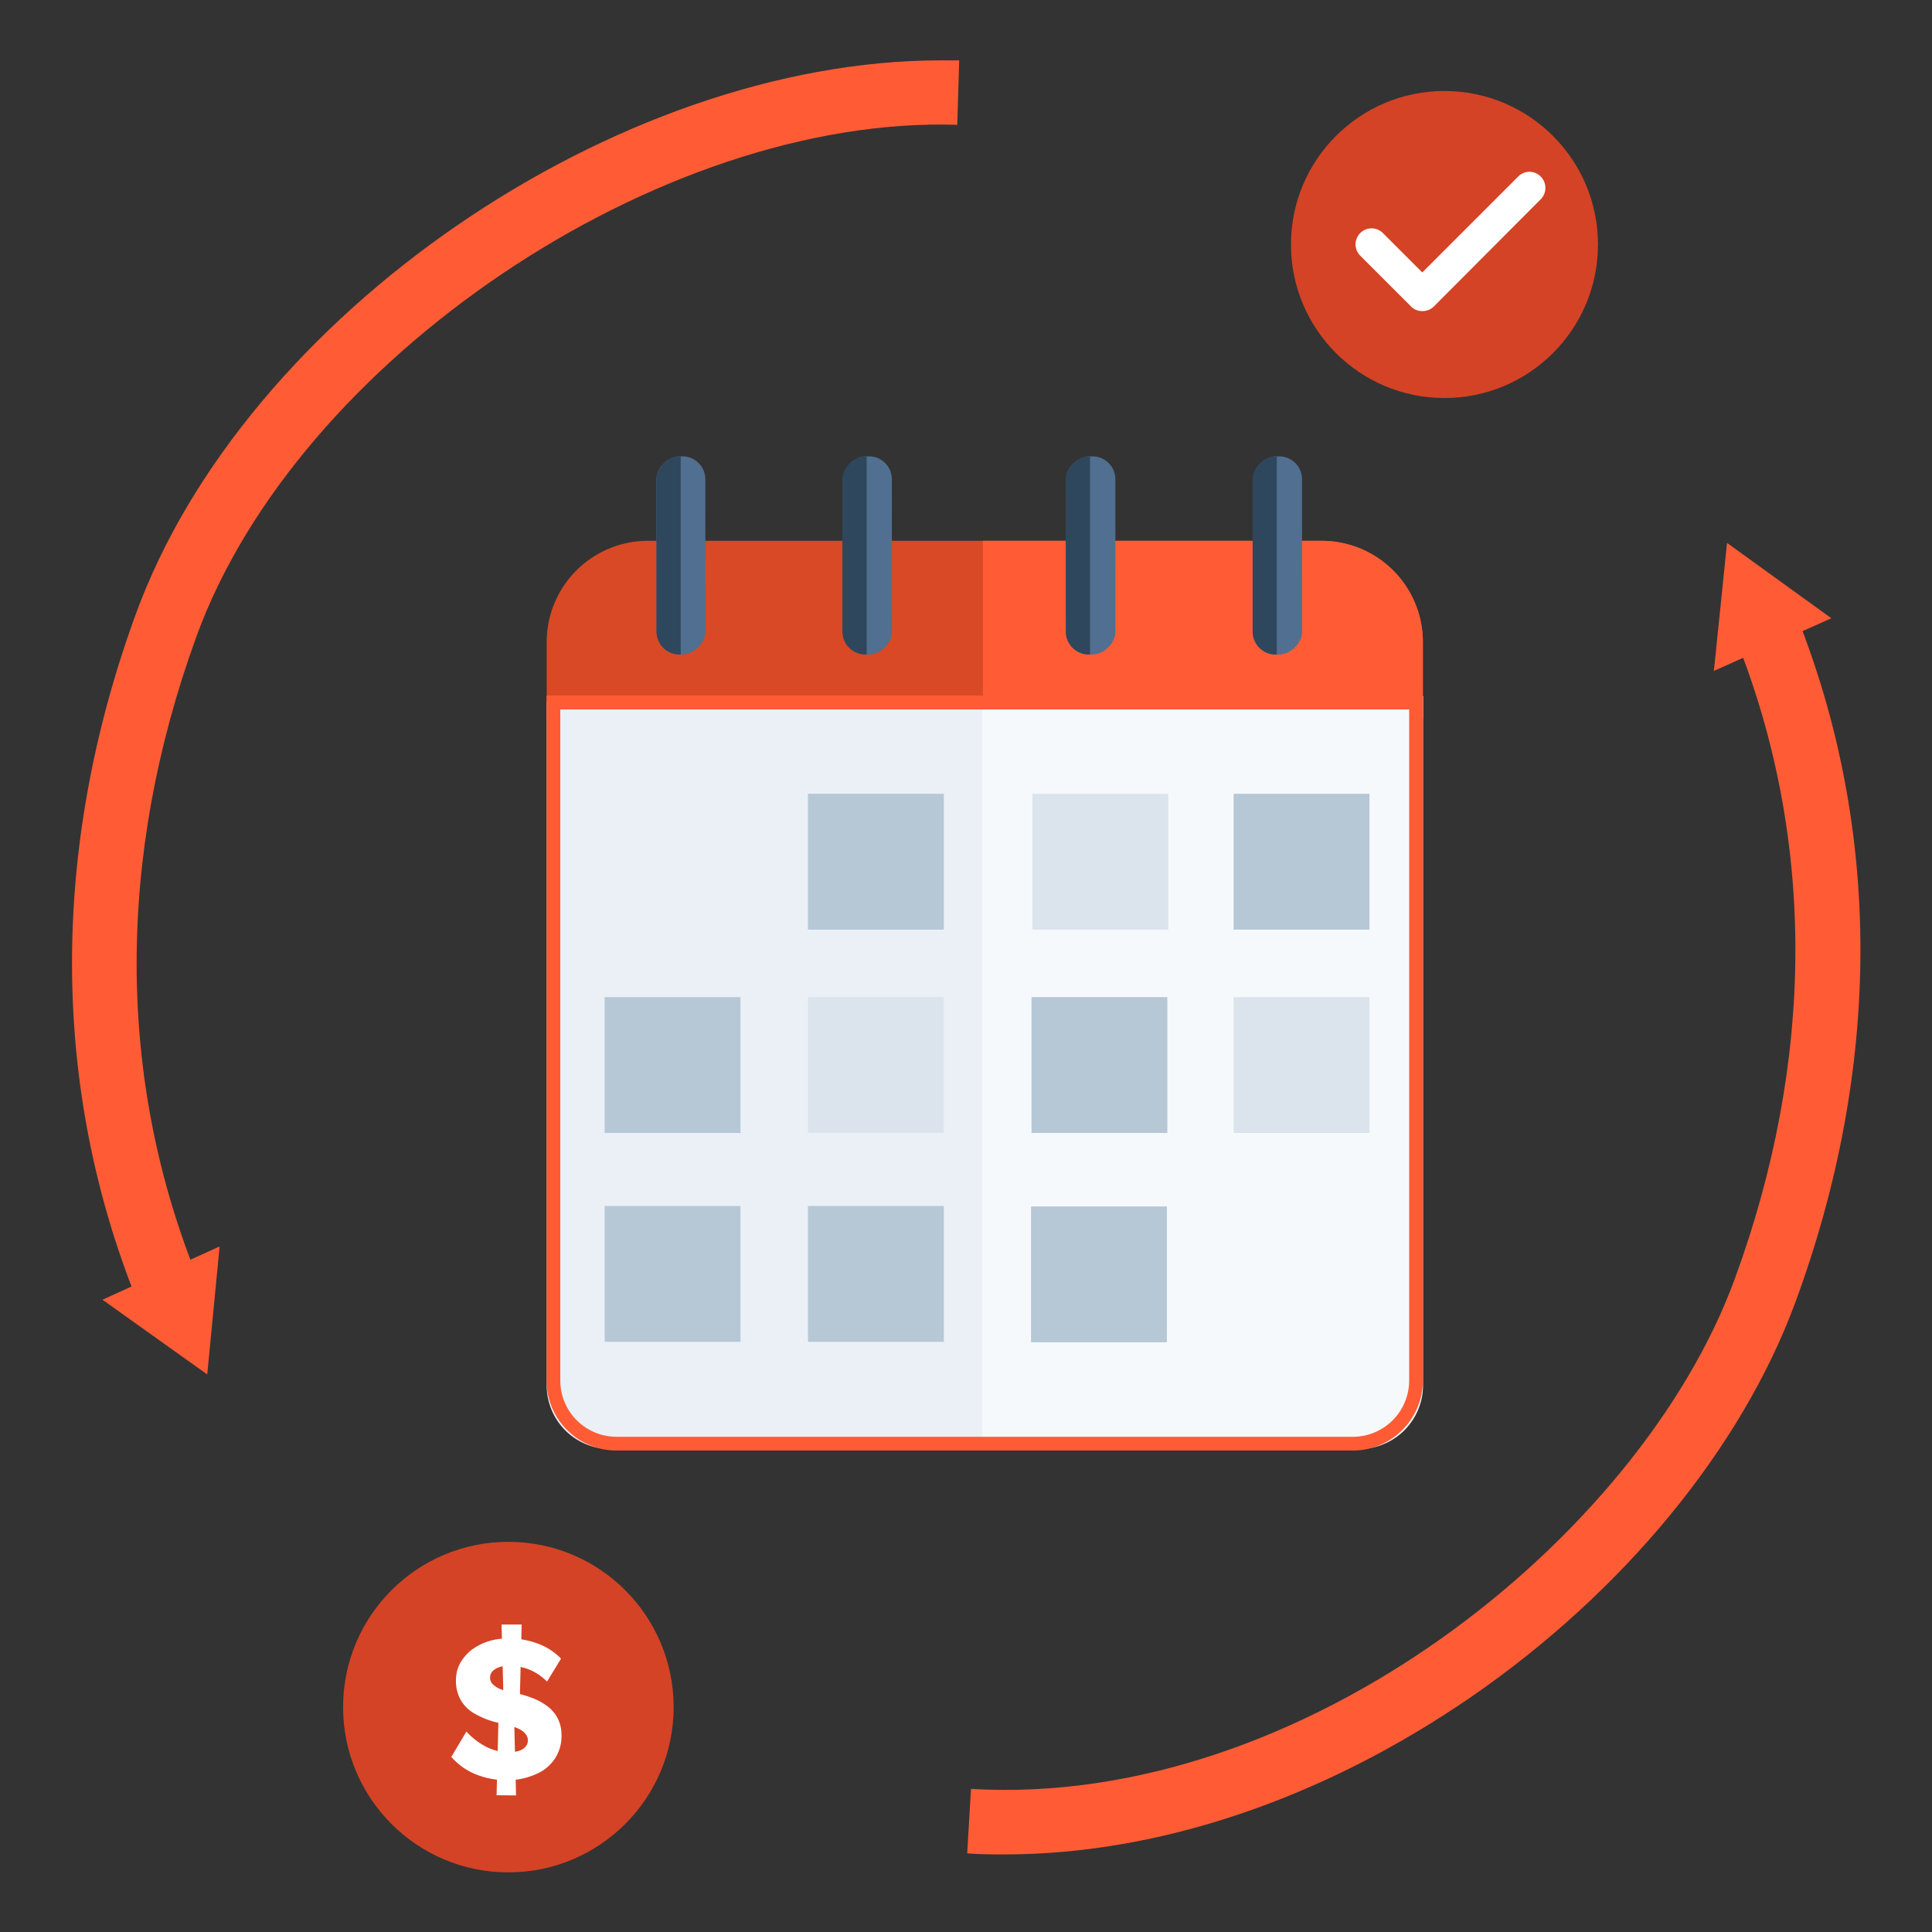
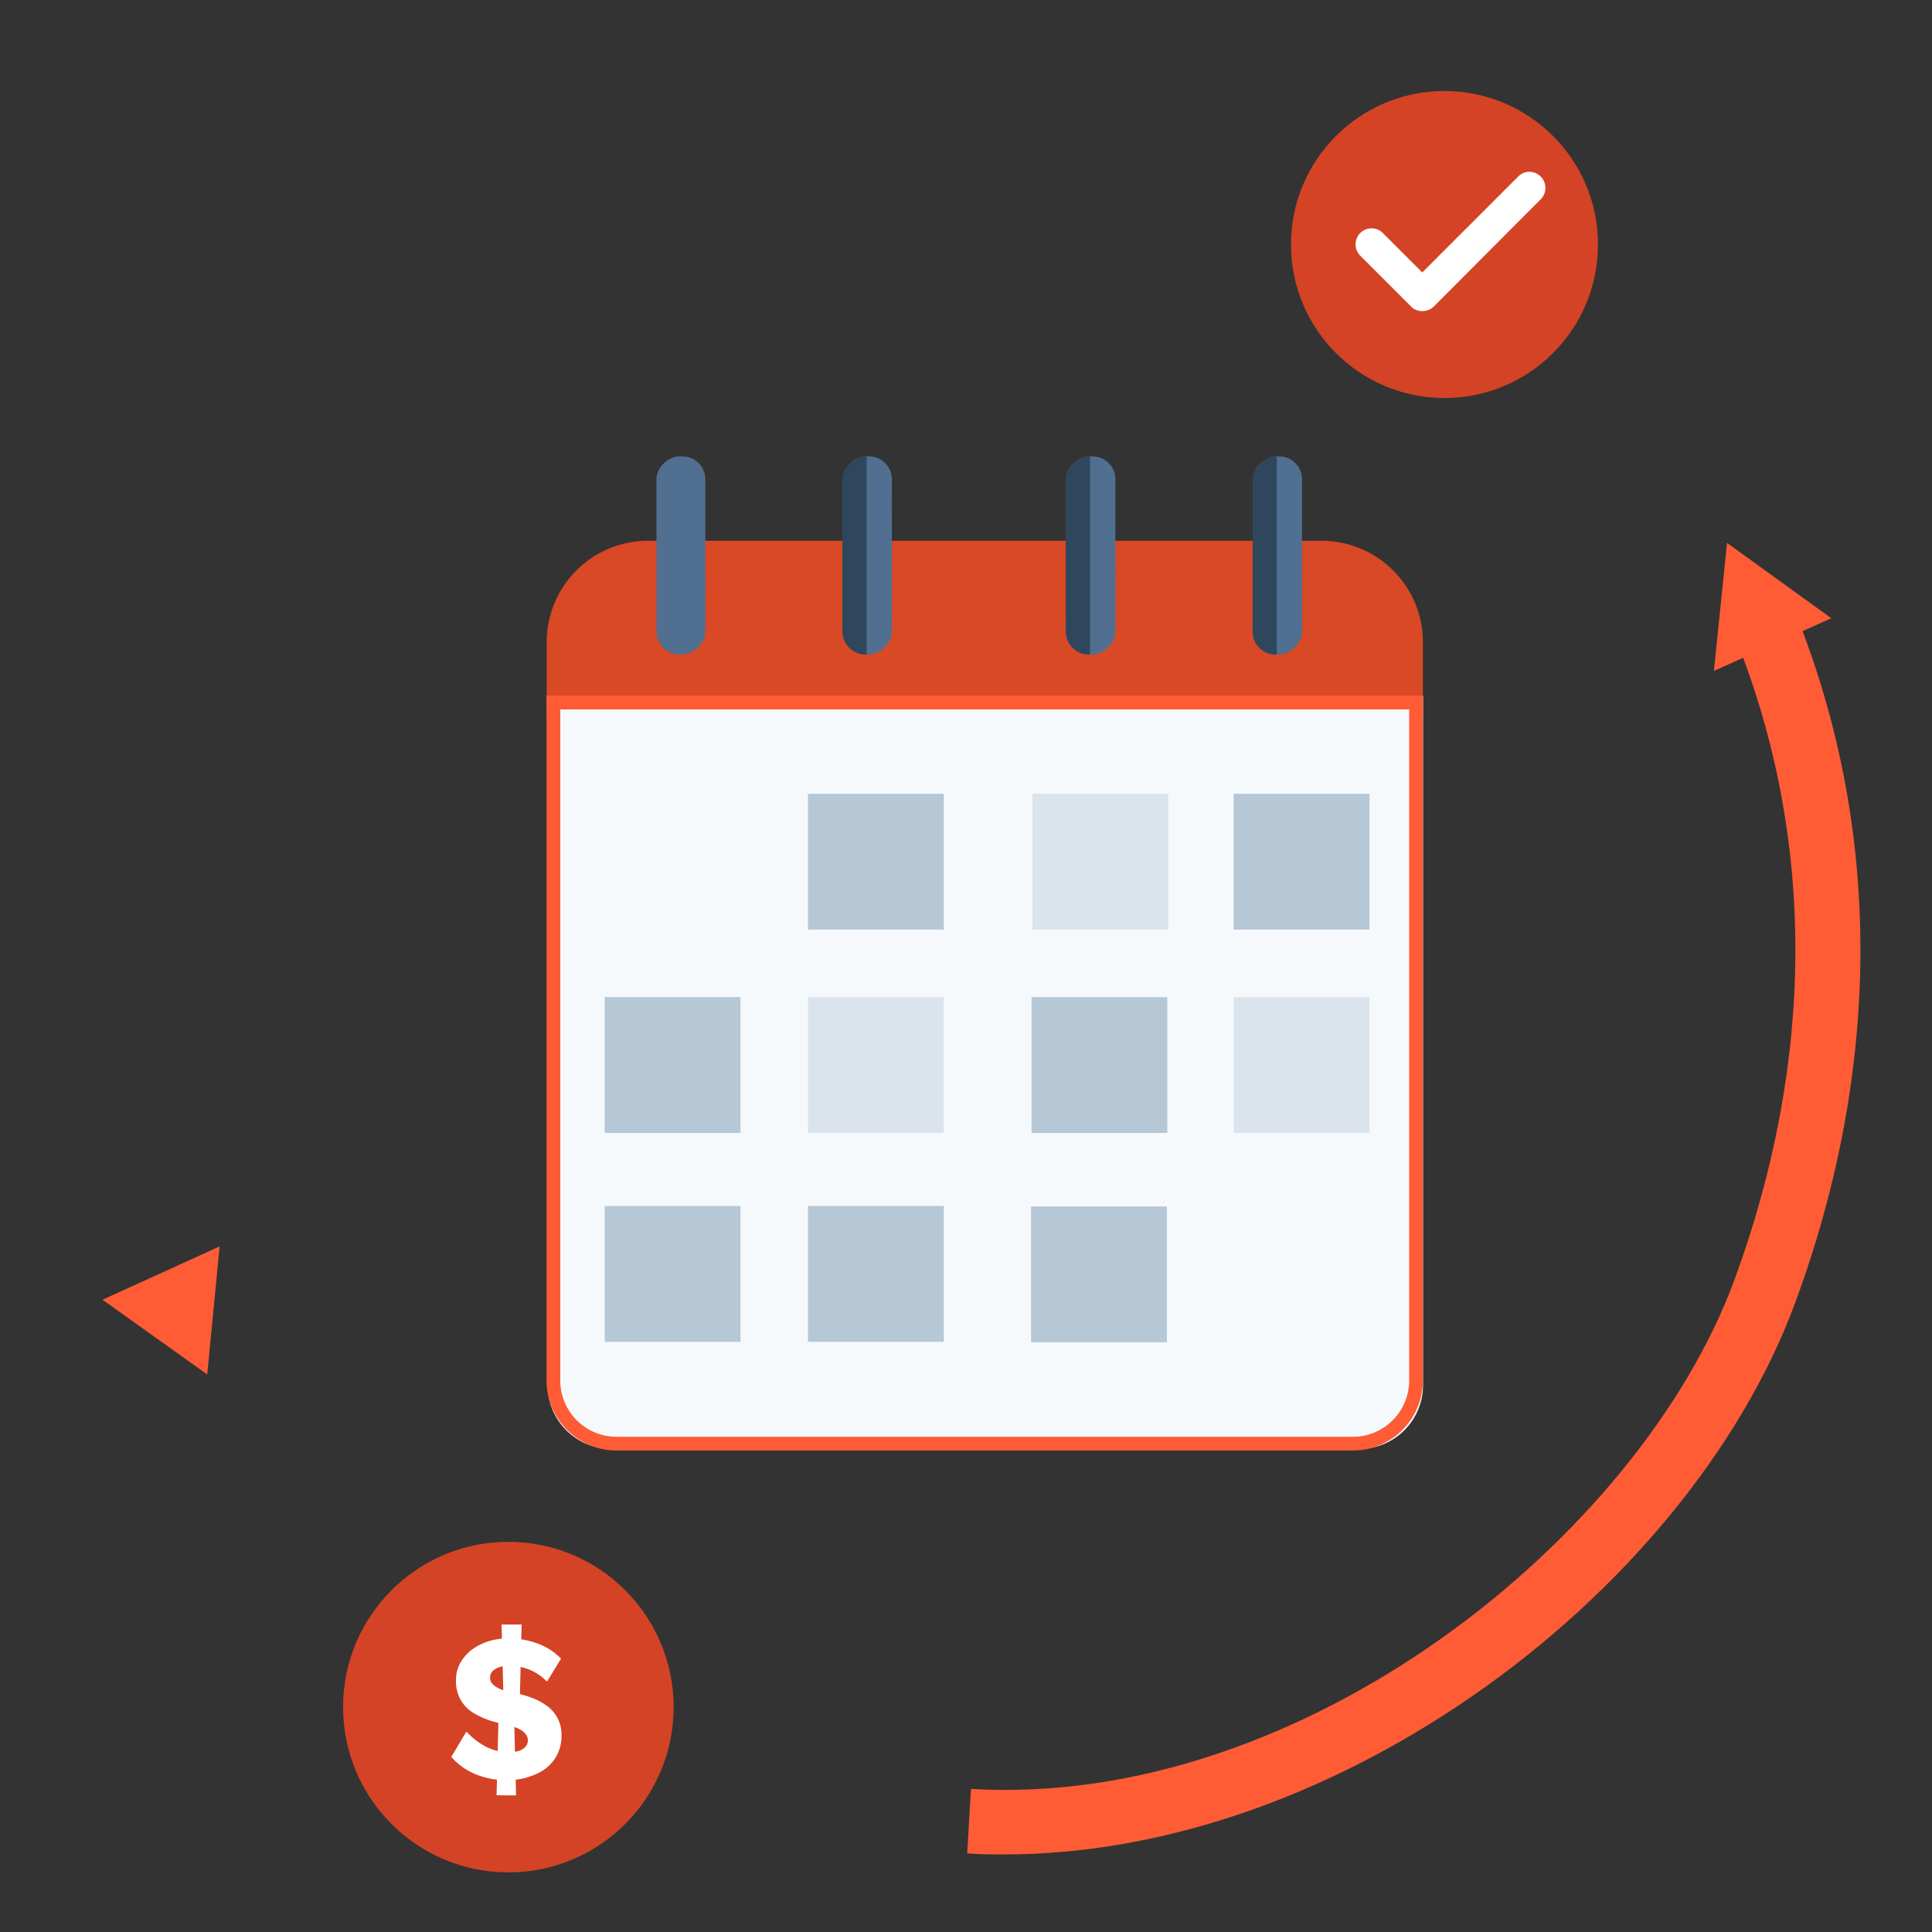
<svg xmlns="http://www.w3.org/2000/svg" id="Layer_2" data-name="Layer 2" viewBox="0 0 128 128">
  <rect x="0" y="0" width="128" height="128" fill="#333333" stroke="none" />
  <defs>
    <style>.cls-1{fill:none;}.cls-2{fill:#ff5c35;}.cls-3{fill:#d44325;}.cls-4{fill:#fff;}.cls-5{fill:#d94925;}.cls-6{clip-path:url(#clip-path);}.cls-7{fill:#f6f9fc;}.cls-8{clip-path:url(#clip-path-2);}.cls-9{fill:#eaf0f6;}.cls-10{fill:#516f90;}.cls-11{clip-path:url(#clip-path-3);}.cls-12{fill:#2e475d;}.cls-13{clip-path:url(#clip-path-4);}.cls-14{clip-path:url(#clip-path-5);}.cls-15{clip-path:url(#clip-path-6);}.cls-16{fill:#b6c7d6;}.cls-17{fill:#dbe4ed;}</style>
    <clipPath id="clip-path">
-       <rect class="cls-1" x="65.12" y="30.73" width="37.17" height="23.02" />
-     </clipPath>
+       </clipPath>
    <clipPath id="clip-path-2">
-       <rect class="cls-1" x="28.63" y="37.12" width="36.45" height="66.31" />
-     </clipPath>
+       </clipPath>
    <clipPath id="clip-path-3">
-       <rect class="cls-1" x="40.15" y="28.59" width="4.95" height="15.88" />
-     </clipPath>
+       </clipPath>
    <clipPath id="clip-path-4">
      <rect class="cls-1" x="52.47" y="28.59" width="4.95" height="15.88" />
    </clipPath>
    <clipPath id="clip-path-5">
      <rect class="cls-1" x="67.27" y="28.59" width="4.95" height="15.88" />
    </clipPath>
    <clipPath id="clip-path-6">
      <rect class="cls-1" x="79.64" y="28.59" width="4.95" height="15.88" />
    </clipPath>
  </defs>
  <path class="cls-2" d="M66.56,122.86c-.83,0-1.66,0-2.48-.07l.25-4.27c22,1.31,44.3-16.7,50.57-33.7,5.36-14.56,5.4-29.25.11-42.48l4-1.59c5.69,14.23,5.66,30-.07,45.55-3.56,9.65-11.39,19.18-21.48,26.13C87.6,119.21,76.73,122.86,66.56,122.86Z" />
  <polygon class="cls-2" points="113.55 44.45 114.42 35.97 121.33 40.96 113.55 44.45" />
  <circle class="cls-3" cx="33.68" cy="113.1" r="10.95" />
  <circle class="cls-3" cx="95.7" cy="16.2" r="10.17" />
  <g id="Shape">
    <path class="cls-4" d="M94.23,20.61a1,1,0,0,1-.75-.31l-3.36-3.36a1.06,1.06,0,0,1,1.5-1.5l2.61,2.61,6.35-6.35a1.07,1.07,0,0,1,.75-.32h0a1.07,1.07,0,0,1,.75,1.82L95,20.3a1.06,1.06,0,0,1-.75.31Z" />
  </g>
  <path class="cls-4" d="M33.68,117.94a5.39,5.39,0,0,1-2.19-.4,4.31,4.31,0,0,1-1.59-1.14l1-1.68a4.73,4.73,0,0,0,1.41,1.06,3.35,3.35,0,0,0,1.43.31,2.15,2.15,0,0,0,.64-.09.94.94,0,0,0,.43-.27.59.59,0,0,0,.16-.43.62.62,0,0,0-.1-.35,1,1,0,0,0-.26-.27,1.88,1.88,0,0,0-.4-.21,4,4,0,0,0-.49-.17,5,5,0,0,0-.53-.12,5.79,5.79,0,0,1-1.66-.6,2.47,2.47,0,0,1-1-.94,2.53,2.53,0,0,1-.32-1.32,2.35,2.35,0,0,1,.27-1.12,3,3,0,0,1,.75-.88,3.82,3.82,0,0,1,1.1-.57,4.25,4.25,0,0,1,1.29-.2,5.44,5.44,0,0,1,2,.34,4.11,4.11,0,0,1,1.55,1l-.93,1.52a3.47,3.47,0,0,0-1.16-.79,3.66,3.66,0,0,0-1.36-.26,2.08,2.08,0,0,0-.66.1,1.18,1.18,0,0,0-.44.27.64.64,0,0,0-.15.42.57.57,0,0,0,.13.38,1.3,1.3,0,0,0,.35.28,2.09,2.09,0,0,0,.5.2,5.27,5.27,0,0,0,.6.14,7.17,7.17,0,0,1,1.28.37,4.16,4.16,0,0,1,1,.57,2.34,2.34,0,0,1,.64.8,2.36,2.36,0,0,1,.23,1.06,2.7,2.7,0,0,1-.46,1.6,2.81,2.81,0,0,1-1.25,1A4.56,4.56,0,0,1,33.68,117.94Zm-.78,1,.15-6,1,.43.14,5.58Zm1.52-5.57L33.37,113l-.14-5.37h1.33Z" />
-   <path class="cls-2" d="M9.14,86.31c-5.76-14.2-5.83-30-.17-45.55C16.17,20.88,40.86,4,62.32,4l1.23,0-.13,4.27C43.73,7.63,19.65,23.83,13,42.21,7.7,56.8,7.74,71.49,13.1,84.7Z" />
  <polygon class="cls-2" points="14.55 82.58 13.73 91.06 6.79 86.11 14.55 82.58" />
  <path class="cls-5" d="M36.22,47.6V42.54a6.71,6.71,0,0,1,6.71-6.71H87.56a6.71,6.71,0,0,1,6.71,6.71V47.6" />
  <g class="cls-6">
    <path class="cls-2" d="M36.22,47.6V42.54a6.71,6.71,0,0,1,6.71-6.71H87.56a6.71,6.71,0,0,1,6.71,6.71V47.6" />
  </g>
  <path class="cls-7" d="M36.28,46.12h58a0,0,0,0,1,0,0V91.74A4.23,4.23,0,0,1,90.06,96H40.51a4.23,4.23,0,0,1-4.23-4.23V46.12A0,0,0,0,1,36.28,46.12Z" />
  <g class="cls-8">
    <path class="cls-9" d="M36.23,46.5H93.86a0,0,0,0,1,0,0V91.81A4.21,4.21,0,0,1,89.65,96H40.43a4.21,4.21,0,0,1-4.21-4.21V46.5A0,0,0,0,1,36.23,46.5Z" />
  </g>
  <rect class="cls-10" x="65.72" y="35.18" width="13.13" height="3.24" rx="1.52" transform="translate(35.49 109.09) rotate(-90.01)" />
  <rect class="cls-10" x="78.09" y="35.18" width="13.13" height="3.24" rx="1.52" transform="translate(47.86 121.46) rotate(-90.01)" />
  <rect class="cls-10" x="38.55" y="35.18" width="13.13" height="3.24" rx="1.52" transform="translate(8.32 81.92) rotate(-90.01)" />
  <rect class="cls-10" x="50.92" y="35.18" width="13.13" height="3.24" rx="1.52" transform="translate(20.68 94.29) rotate(-90.01)" />
  <g class="cls-11">
    <rect class="cls-12" x="38.55" y="35.18" width="13.13" height="3.24" rx="1.52" transform="translate(8.32 81.92) rotate(-90.01)" />
  </g>
  <g class="cls-13">
    <rect class="cls-12" x="50.87" y="35.18" width="13.13" height="3.24" rx="1.52" transform="translate(20.64 94.24) rotate(-90.01)" />
  </g>
  <g class="cls-14">
    <rect class="cls-12" x="65.67" y="35.18" width="13.13" height="3.24" rx="1.52" transform="translate(35.44 109.04) rotate(-90.01)" />
  </g>
  <g class="cls-15">
    <rect class="cls-12" x="78.04" y="35.18" width="13.13" height="3.24" rx="1.52" transform="matrix(0, -1, 1, 0, 47.81, 121.41)" />
  </g>
  <path class="cls-2" d="M89.64,96.1H40.84a4.64,4.64,0,0,1-4.63-4.63V46.08H94.27V91.47A4.64,4.64,0,0,1,89.64,96.1ZM37.12,47V91.47a3.73,3.73,0,0,0,3.72,3.72h48.8a3.73,3.73,0,0,0,3.72-3.72V47Z" />
  <rect class="cls-16" x="53.53" y="52.59" width="9" height="9" />
  <rect class="cls-17" x="68.4" y="52.59" width="9" height="9" />
  <rect class="cls-16" x="81.73" y="52.59" width="9" height="9" />
  <rect class="cls-16" x="40.06" y="66.06" width="9" height="9" />
  <rect class="cls-17" x="53.53" y="66.06" width="9" height="9" />
  <rect class="cls-16" x="68.34" y="66.06" width="9" height="9" />
  <rect class="cls-17" x="81.73" y="66.06" width="9" height="9" />
  <rect class="cls-16" x="40.06" y="79.9" width="9" height="9" />
  <rect class="cls-16" x="53.53" y="79.9" width="9" height="9" />
  <rect class="cls-16" x="68.31" y="79.93" width="9" height="9" />
</svg>